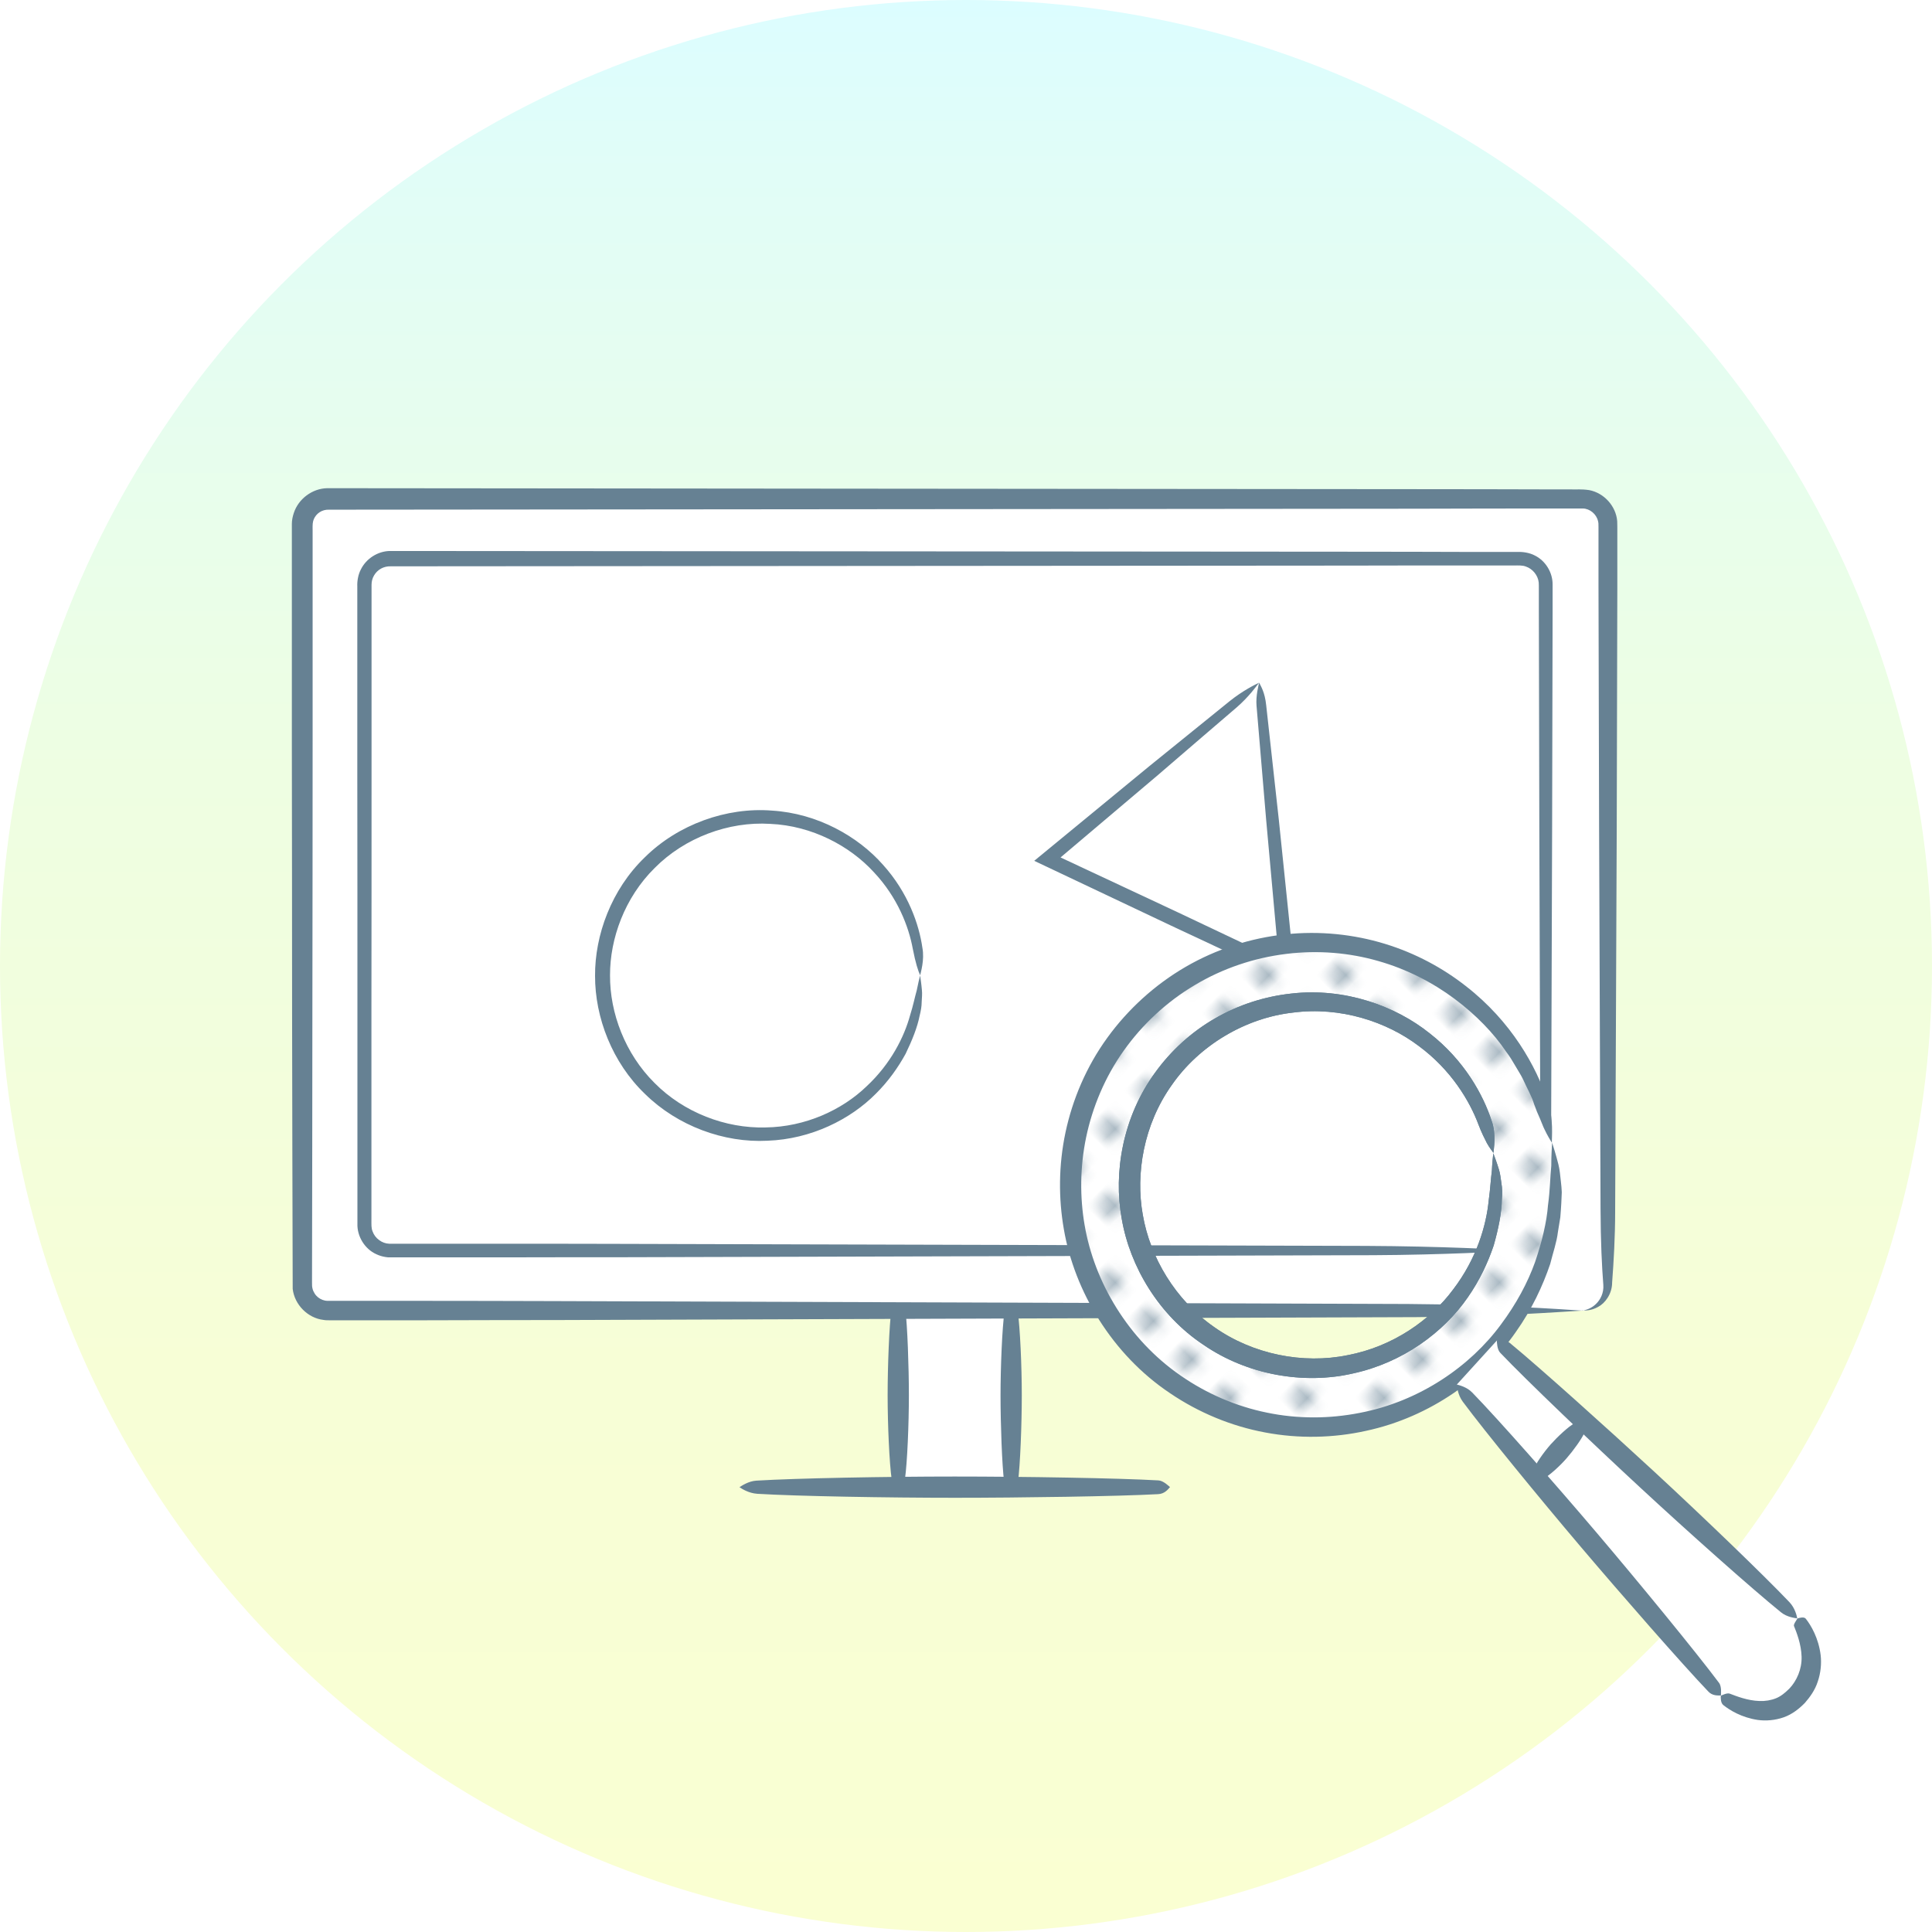
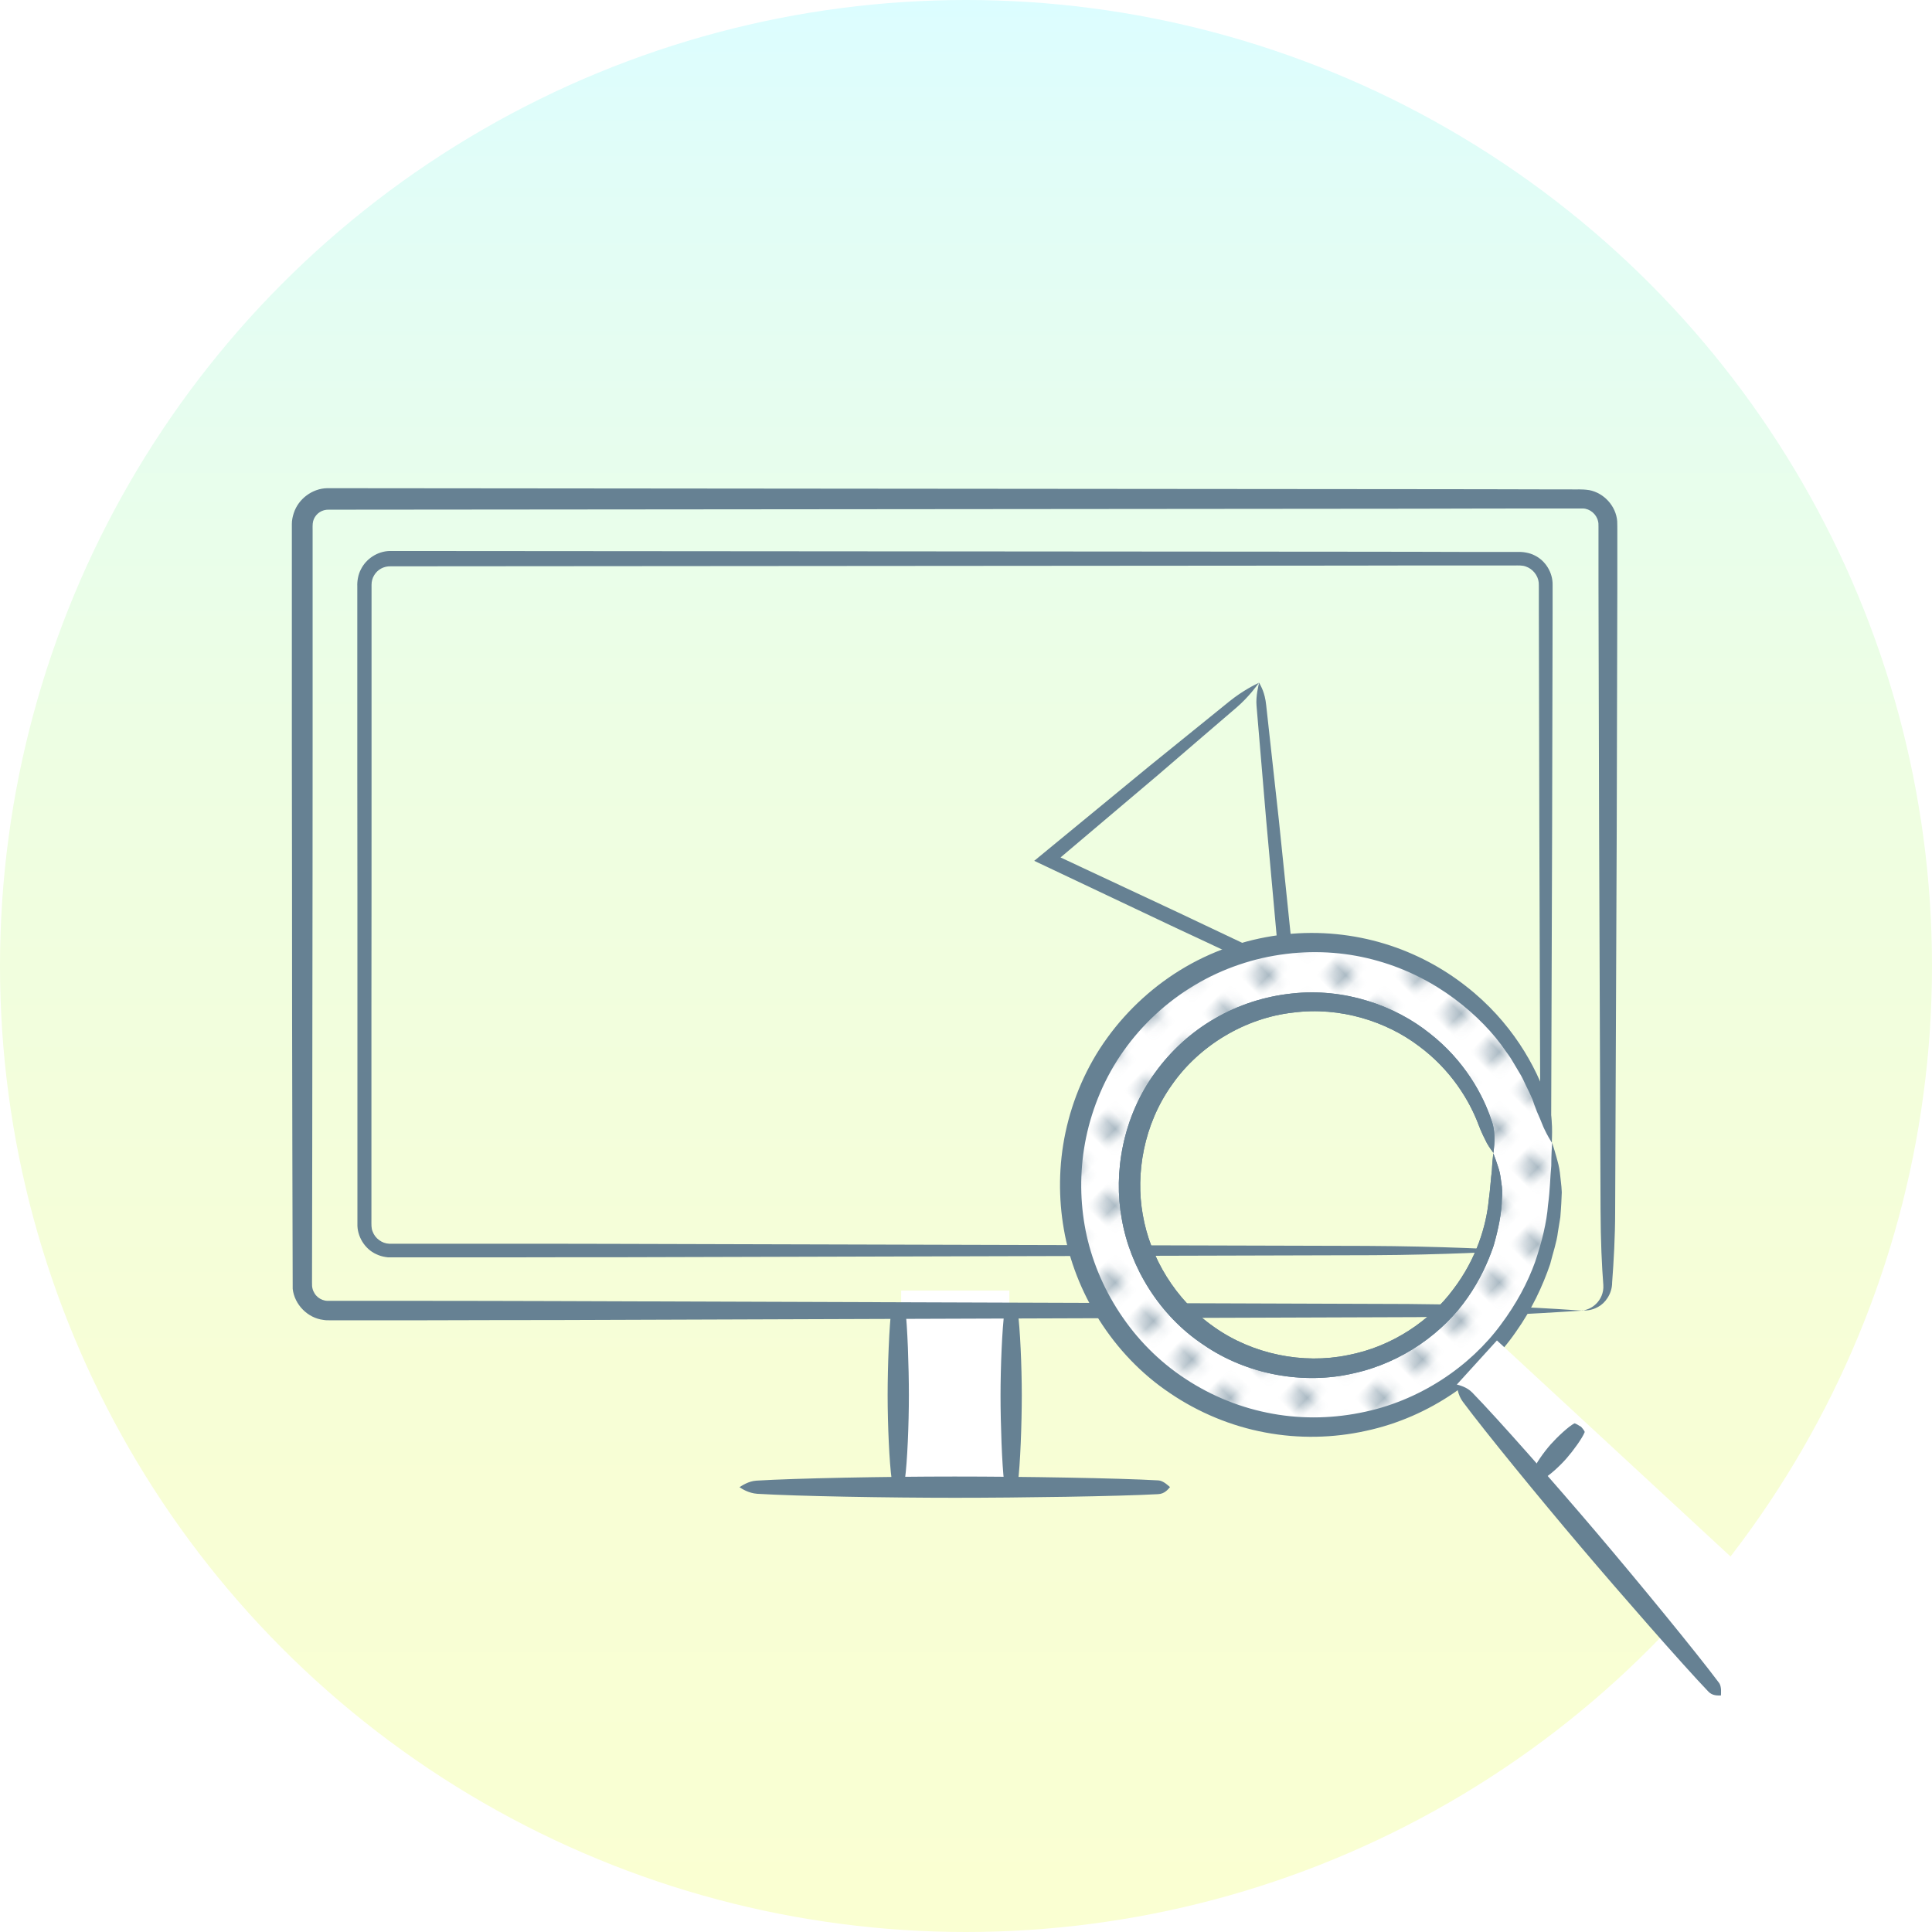
<svg xmlns="http://www.w3.org/2000/svg" id="_レイヤー_2" data-name="レイヤー 2" viewBox="0 0 160 160">
  <defs>
    <style>
      .cls-1 {
        fill: none;
      }

      .cls-1, .cls-2, .cls-3, .cls-4, .cls-5, .cls-6 {
        stroke-width: 0px;
      }

      .cls-2 {
        fill: url(#_名称未設定グラデーション_35);
      }

      .cls-3 {
        fill: url(#_新規パターン_6);
      }

      .cls-7 {
        opacity: .5;
      }

      .cls-4 {
        fill: #557387;
      }

      .cls-5 {
        fill: #fff;
      }

      .cls-6 {
        fill: #668193;
      }
    </style>
    <linearGradient id="_名称未設定グラデーション_35" data-name="名称未設定グラデーション 35" x1="80" y1="160" x2="80" y2="0" gradientUnits="userSpaceOnUse">
      <stop offset="0" stop-color="#faffd2" />
      <stop offset=".29" stop-color="#f7fed6" />
      <stop offset=".6" stop-color="#eefee2" />
      <stop offset=".91" stop-color="#e1fdf7" />
      <stop offset="1" stop-color="#dcfdff" />
    </linearGradient>
    <pattern id="_新規パターン_6" data-name="新規パターン 6" x="0" y="0" width="4.5" height="4.5" patternTransform="translate(-4613.8 -2808.52) rotate(-45) scale(.9)" patternUnits="userSpaceOnUse" viewBox="0 0 4.5 4.5">
      <g>
        <rect class="cls-1" width="4.5" height="4.5" />
        <circle class="cls-4" cx="2.25" cy="2.25" r="1.06" />
      </g>
    </pattern>
  </defs>
  <g id="_レイヤー_1-2" data-name="レイヤー 1">
    <circle class="cls-2" cx="80" cy="80" r="80" />
    <g>
      <rect class="cls-5" x="74.63" y="106.88" width="8.96" height="15.79" />
      <g>
        <g>
-           <rect class="cls-5" x="25" y="41.33" width="108.13" height="67.22" rx="2.15" ry="2.15" />
          <path class="cls-6" d="m130.98,108.55c.38-.05.82-.2,1.19-.56.37-.35.66-.92.61-1.58-.12-1.54-.22-3.58-.23-6.3-.03-7.96-.07-18.84-.12-31.52-.02-6.34-.03-13.13-.05-20.24,0-.89,0-1.78,0-2.68v-1.35s0-.68,0-.68c0-.26,0-.33-.04-.49-.13-.57-.67-1.03-1.26-1.04-.9,0-1.8,0-2.71,0-3.69,0-7.43.01-11.22.02-30.31.03-63.29.06-89.91.08-.57-.02-1.04.3-1.25.78-.1.25-.11.43-.1.94v1.31c0,1.75,0,3.52,0,5.3,0,3.56,0,7.18,0,10.83,0,7.31-.01,14.77-.02,22.28,0,7.51-.02,15.06-.03,22.55,0,.28,0,.34.04.51.03.14.09.27.17.4.15.25.39.44.66.54.13.05.28.08.42.08h.67s1.4,0,1.4,0c1.86,0,3.72,0,5.56,0,3.69,0,7.36.01,10.97.02,28.93.1,54.96.19,70.87.24,7.11.05,12.52.42,14.41.55-1.84.11-7.08.5-13.74.54-15.88.05-41.95.14-70.98.24-3.63,0-7.3.01-11.01.02-1.85,0-3.71,0-5.58,0h-1.4s-.7,0-.7,0h-.35c-.11,0-.31,0-.46-.03-1.3-.15-2.4-1.26-2.55-2.57-.02-7.55-.04-15.17-.05-22.74,0-7.54-.01-15.04-.02-22.39,0-3.67,0-7.31,0-10.89,0-1.79,0-3.57,0-5.33v-1.99c0-.31.06-.61.16-.91.38-1.18,1.54-2.04,2.77-2.06,26.95.02,60.05.06,90.39.08,3.79,0,7.54.01,11.23.02h1.38c.48.02.84-.04,1.52.06,1.23.24,2.21,1.33,2.31,2.57.02.34,0,.51.01.75v.68s0,1.35,0,1.35c0,.9,0,1.79,0,2.68-.02,7.1-.04,13.89-.05,20.22-.05,12.67-.1,23.54-.13,31.51,0,2.04-.12,4.14-.25,5.86,0,.96-.6,1.73-1.16,2.02-.57.32-1.06.31-1.3.29Z" />
          <path class="cls-6" d="m125.83,103.59c.33-.04.73-.15,1.1-.44.36-.28.7-.75.77-1.36-.02-1.27-.14-3.14-.13-5.52-.02-7.03-.05-16.65-.09-27.85-.01-5.6-.02-11.61-.04-17.88v-1.18s0-.59,0-.59c0-.2,0-.4-.01-.53-.06-.59-.5-1.13-1.06-1.32-.28-.11-.57-.09-1.01-.09h-1.21c-.81,0-1.62,0-2.43,0-3.26,0-6.57,0-9.92.01-26.78.02-55.92.04-79.44.06-.58-.02-1.1.27-1.38.75-.14.23-.21.5-.21.78v1.16c0,1.55,0,3.11,0,4.68,0,3.15,0,6.34,0,9.57,0,6.46,0,13.05-.01,19.69,0,3.32,0,6.64,0,9.97,0,1.66,0,3.32,0,4.98v2.49c0,.46-.02.74.1,1.02.1.28.29.53.54.71.24.18.53.29.83.3h1.21s2.47,0,2.47,0c1.64,0,3.28,0,4.91,0,3.26,0,6.5,0,9.7.01,25.56.07,48.55.13,62.61.17,6.28.03,11.07.29,12.73.39-1.63.08-6.25.35-12.14.38-14.04.04-37.07.1-62.71.17-3.21,0-6.45,0-9.73.01-1.64,0-3.28,0-4.93,0h-2.48s-1.24,0-1.24,0h-.32c-.13,0-.26,0-.39-.03-.26-.04-.52-.12-.75-.23-.97-.43-1.61-1.5-1.57-2.53v-2.5c0-1.67,0-3.33,0-5,0-3.34,0-6.68,0-10.01,0-6.66,0-13.29-.01-19.78,0-3.25,0-6.46,0-9.62,0-1.58,0-3.15,0-4.71v-1.17c-.02-.41.07-.98.3-1.4.44-.89,1.39-1.5,2.39-1.52,23.81.02,53.05.04,79.85.06,3.35,0,6.66.01,9.92.02.81,0,1.62,0,2.43,0h1.21c.4-.02.98.06,1.41.29.9.44,1.49,1.42,1.48,2.41,0,.79,0,1.58,0,2.36-.01,6.27-.03,12.27-.04,17.87-.04,11.2-.07,20.8-.09,27.84-.01,1.81-.07,3.63-.19,5.2-.14.84-.71,1.4-1.2,1.64-.51.25-.93.24-1.15.23Z" />
          <g>
            <path class="cls-6" d="m83.74,123.16c-.18-.07-.56-.19-.58-.42-.18-1.39-.3-4.84-.3-7.17s.13-5.58.33-6.97c.05-.31.42-.55.55-.63.11.08.5.31.54.6.2,1.39.34,4.57.34,6.99s-.13,5.8-.32,7.19c-.02.18-.47.37-.56.41Z" />
            <path class="cls-6" d="m74.39,107.96c.18.07.56.19.58.42.18,1.39.3,4.84.3,7.17s-.13,5.58-.33,6.97c-.05.31-.42.55-.55.63-.11-.08-.5-.31-.54-.6-.2-1.39-.34-4.57-.34-6.99s.13-5.8.32-7.19c.02-.18.47-.37.56-.41Z" />
          </g>
          <path class="cls-6" d="m96.89,123.16c-.16.18-.44.56-.99.58-3.27.18-11.36.3-16.83.3s-13.09-.13-16.35-.33c-.73-.05-1.29-.42-1.48-.55.19-.11.73-.5,1.41-.54,3.26-.2,10.72-.34,16.41-.34s13.6.13,16.87.32c.42.02.86.47.97.56Z" />
        </g>
-         <path class="cls-6" d="m76.21,80.78c-.17-.36-.38-.99-.62-2.22-.33-1.79-1.24-4.24-3.25-6.36-1.96-2.13-5.08-3.82-8.55-3.97-3.46-.22-7.09,1.15-9.56,3.64-2.51,2.47-3.72,5.88-3.71,8.9-.02,3.12,1.25,6.5,3.69,8.92,2.41,2.44,5.88,3.77,9.18,3.68,3.32-.04,6.35-1.46,8.35-3.38,2.05-1.9,3.15-4.15,3.63-5.91.25-.78.39-1.5.55-2.06.11-.57.22-1,.28-1.23.03.22.1.64.15,1.22.03.29,0,.61-.02.97,0,.36-.07.74-.17,1.14-.19.96-.61,2.01-1.16,3.15-.61,1.11-1.41,2.26-2.47,3.31-2.1,2.12-5.35,3.76-8.97,3.89-3.6.19-7.44-1.22-10.13-3.86-2.73-2.61-4.16-6.35-4.15-9.8-.02-3.35,1.34-7.14,4.13-9.82,2.74-2.71,6.76-4.16,10.52-3.86,3.78.23,7.12,2.14,9.18,4.47,2.11,2.33,3.01,4.99,3.28,6.9.19,1-.15,2.07-.19,2.29Z" />
        <path class="cls-6" d="m104.27,56.53c.15.29.48.8.59,1.87.25,2.25.62,5.64,1.05,9.52.44,4.23.93,8.99,1.4,13.57-3.79-1.77-7.27-3.4-10.32-4.83-3.56-1.68-7.48-3.54-11.34-5.37,3.33-2.74,6.62-5.44,9.52-7.83,2.68-2.17,5.01-4.05,6.66-5.39,1.1-.88,2.1-1.37,2.44-1.53-.23.3-.85,1.17-1.85,2.04-1.62,1.39-3.9,3.34-6.53,5.61-2.45,2.08-5.24,4.43-8.06,6.82,3.29,1.54,6.63,3.1,9.66,4.52,2.56,1.21,5.47,2.59,8.42,3.99-.36-3.97-.73-8.02-1.05-11.6-.33-3.88-.61-7.24-.8-9.48-.07-.81.17-1.69.21-1.89Z" />
      </g>
      <g>
        <g>
          <path class="cls-5" d="m105.25,78.34c-10.92,1.93-18.22,12.34-16.29,23.27,1.93,10.92,12.34,18.22,23.27,16.29,10.92-1.93,18.22-12.34,16.29-23.27-1.93-10.92-12.34-18.22-23.27-16.29Zm6.12,34.73c-8.26,1.46-16.13-4.06-17.59-12.32s4.06-16.13,12.32-17.59c8.26-1.46,16.13,4.06,17.59,12.32,1.46,8.26-4.06,16.13-12.32,17.59Z" />
          <g class="cls-7">
            <path class="cls-3" d="m105.25,78.34c-10.92,1.93-18.22,12.34-16.29,23.27,1.93,10.92,12.34,18.22,23.27,16.29,10.92-1.93,18.22-12.34,16.29-23.27-1.93-10.92-12.34-18.22-23.27-16.29Zm6.12,34.73c-8.26,1.46-16.13-4.06-17.59-12.32s4.06-16.13,12.32-17.59c8.26-1.46,16.13,4.06,17.59,12.32,1.46,8.26-4.06,16.13-12.32,17.59Z" />
          </g>
        </g>
        <path class="cls-6" d="m128.52,94.64c-.15-.25-.37-.6-.61-1.11-.13-.25-.23-.56-.38-.9-.16-.34-.32-.73-.48-1.18-.2-.68-.6-1.34-.93-2.09-.18-.37-.42-.72-.64-1.11-.22-.38-.45-.77-.74-1.14-1.04-1.55-2.5-3.06-4.28-4.39-1.78-1.33-3.92-2.45-6.31-3.13-2.39-.69-5.01-.92-7.64-.59-2.63.32-5.24,1.19-7.56,2.58-2.33,1.38-4.36,3.27-5.9,5.45-1.55,2.18-2.58,4.67-3.1,7.15-.52,2.49-.52,4.98-.13,7.26.8,4.72,3.61,9.48,7.94,12.47,2.15,1.5,4.61,2.56,7.17,3.08,2.55.53,5.19.51,7.67.02,4.99-.95,9.19-3.9,11.7-7.32,1.27-1.7,2.22-3.47,2.83-5.18.58-1.71.96-3.3,1.07-4.71.17-1.25.18-2.36.27-3.25,0-.89.05-1.57.07-1.92.1.32.3.94.52,1.8.11.43.15.92.21,1.46.03.27.06.55.07.85-.01.3-.03.6-.04.91-.03.37-.04.76-.08,1.15-.06.4-.13.8-.2,1.23-.1.85-.41,1.72-.64,2.65-.62,1.82-1.52,3.76-2.84,5.62-2.58,3.74-7.04,7.05-12.43,8.2-2.67.59-5.54.66-8.34.13-2.79-.52-5.5-1.64-7.87-3.25-4.78-3.19-7.92-8.43-8.8-13.6-.44-2.52-.44-5.27.14-8,.58-2.73,1.73-5.45,3.45-7.82,1.71-2.37,3.95-4.41,6.5-5.89,2.55-1.48,5.4-2.39,8.25-2.69,2.85-.31,5.69,0,8.24.78,2.56.78,4.84,2.03,6.71,3.5,3.79,2.94,5.84,6.68,6.76,9.48.54,1.44.35,3.13.37,3.48Z" />
        <path class="cls-6" d="m123.69,95.49c-.13-.19-.34-.44-.55-.82-.19-.38-.45-.87-.7-1.54-.73-1.95-2.26-4.53-4.95-6.51-2.64-2-6.48-3.28-10.42-2.76-3.93.44-7.75,2.71-10.03,6-2.33,3.27-3.01,7.35-2.4,10.74.6,3.51,2.69,7.06,5.91,9.3,3.19,2.26,7.36,3.09,11.05,2.33,3.72-.7,6.86-2.89,8.75-5.45,1.94-2.54,2.74-5.3,2.94-7.38.13-.93.17-1.77.26-2.44.03-.67.09-1.19.12-1.45.09.24.27.71.47,1.36.1.32.14.7.2,1.11.07.41.08.86.04,1.33-.02,1.13-.28,2.43-.68,3.84-.47,1.39-1.15,2.87-2.15,4.3-1.97,2.86-5.37,5.4-9.49,6.29-4.09.95-8.79.12-12.41-2.38-3.67-2.44-6.07-6.45-6.75-10.41-.71-3.84.09-8.47,2.76-12.12,1.31-1.82,3.02-3.38,4.98-4.5,1.95-1.13,4.14-1.82,6.32-2.05,4.39-.5,8.6,1.02,11.43,3.29,2.89,2.25,4.45,5.12,5.14,7.25.41,1.11.16,2.41.15,2.68Z" />
        <path class="cls-6" d="m123.69,95.49c-.13-.19-.34-.44-.55-.82-.19-.38-.45-.87-.7-1.54-.73-1.95-2.26-4.53-4.95-6.51-2.64-2-6.48-3.28-10.42-2.76-3.93.44-7.75,2.71-10.03,6-2.33,3.27-3.01,7.35-2.4,10.74.6,3.51,2.69,7.06,5.91,9.3,3.19,2.26,7.36,3.09,11.05,2.33,3.72-.7,6.86-2.89,8.75-5.45,1.94-2.54,2.74-5.3,2.94-7.38.13-.93.17-1.77.26-2.44.03-.67.09-1.19.12-1.45.09.24.27.71.47,1.36.1.32.14.7.2,1.11.07.41.08.86.04,1.33-.02,1.13-.28,2.43-.68,3.84-.47,1.39-1.15,2.87-2.15,4.3-1.97,2.86-5.37,5.4-9.49,6.29-4.09.95-8.79.12-12.41-2.38-3.67-2.44-6.07-6.45-6.75-10.41-.71-3.84.09-8.47,2.76-12.12,1.31-1.82,3.02-3.38,4.98-4.5,1.95-1.13,4.14-1.82,6.32-2.05,4.39-.5,8.6,1.02,11.43,3.29,2.89,2.25,4.45,5.12,5.14,7.25.41,1.11.16,2.41.15,2.68Z" />
        <path class="cls-5" d="m120.65,114.66l21.87,25.75s3.79,2.84,6.36-.02c2.57-2.86-.02-6.36-.02-6.36l-24.89-23.02" />
-         <path class="cls-6" d="m123.95,111.01c.23-.03.69-.13,1.09.21,2.41,1.98,8.13,7.12,11.95,10.65,3.95,3.65,9.05,8.55,11.19,10.8.48.5.62,1.14.66,1.36-.21-.04-.85-.1-1.35-.51-2.42-1.96-7.71-6.67-11.68-10.35-3.87-3.58-9.41-8.87-11.56-11.13-.28-.28-.28-.9-.29-1.03Z" />
-         <path class="cls-6" d="m148.84,134.04c.18-.06.57-.17.71.02.43.54,1.06,1.61,1.23,3.02.08.7,0,1.48-.24,2.18-.23.72-.66,1.3-1.07,1.77-.46.47-1.04.94-1.75,1.19-.71.25-1.47.31-2.14.22-1.35-.2-2.33-.81-2.86-1.23-.24-.19-.22-.64-.21-.78.13-.05.51-.25.74-.17.55.21,1.48.58,2.46.61.48.02.96-.06,1.38-.23.42-.17.77-.48,1.09-.79.62-.65,1.05-1.62,1.02-2.65-.03-1.03-.41-2-.63-2.54-.06-.13.23-.52.27-.6Z" />
        <path class="cls-6" d="m142.51,140.41c-.23,0-.7.05-1.05-.34-2.14-2.24-7.19-8.01-10.54-11.96-3.47-4.09-7.93-9.54-9.78-12.03-.41-.56-.47-1.2-.49-1.42.2.06.83.2,1.28.67,2.16,2.22,6.83,7.52,10.32,11.63,3.4,4,8.24,9.9,10.1,12.39.25.31.17.93.17,1.06Z" />
        <path class="cls-6" d="m130.9,118.12c.12.13.38.42.33.5-.2.5-.94,1.52-1.5,2.16-.58.66-1.44,1.44-1.93,1.69-.11.06-.44-.13-.56-.19-.07-.1-.3-.41-.26-.52.18-.52.85-1.47,1.43-2.13.57-.64,1.49-1.5,1.97-1.75.05-.04.44.21.52.26Z" />
      </g>
    </g>
  </g>
</svg>